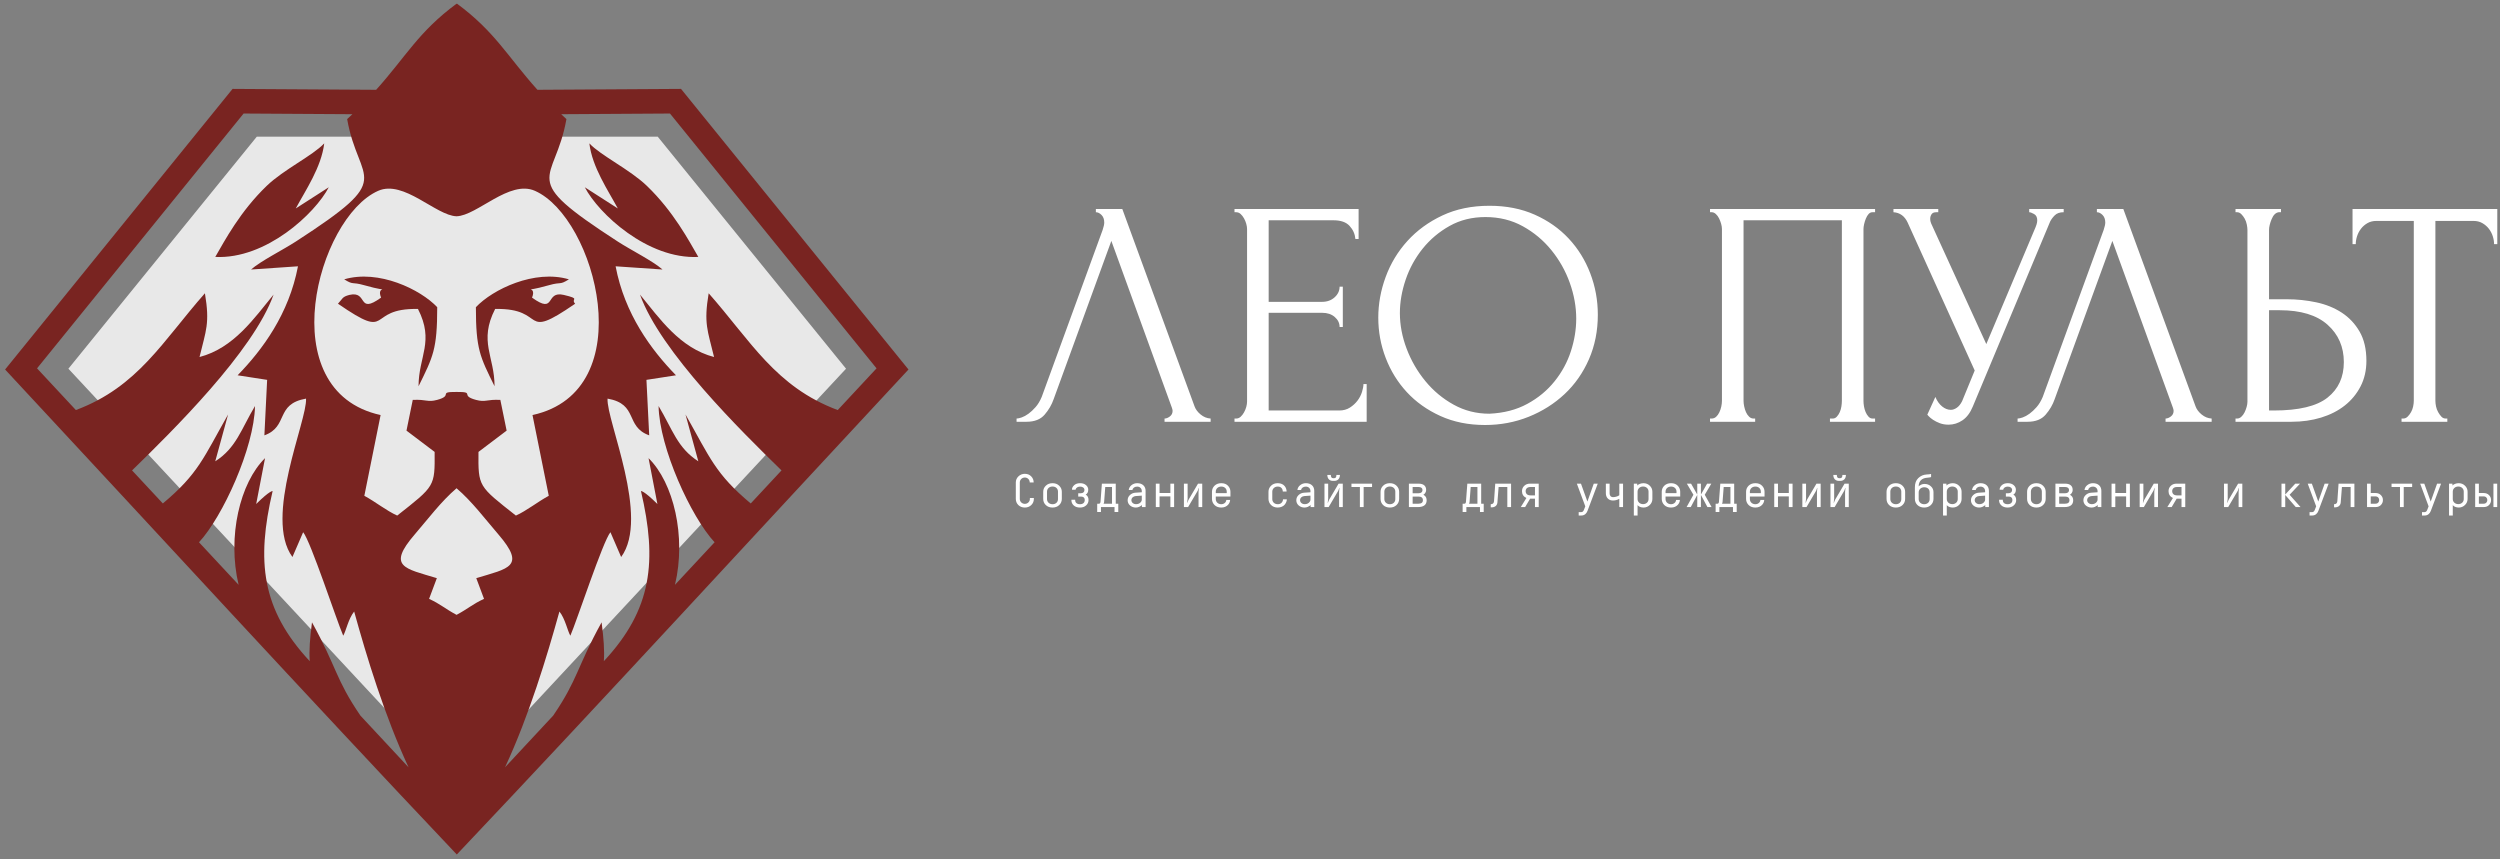
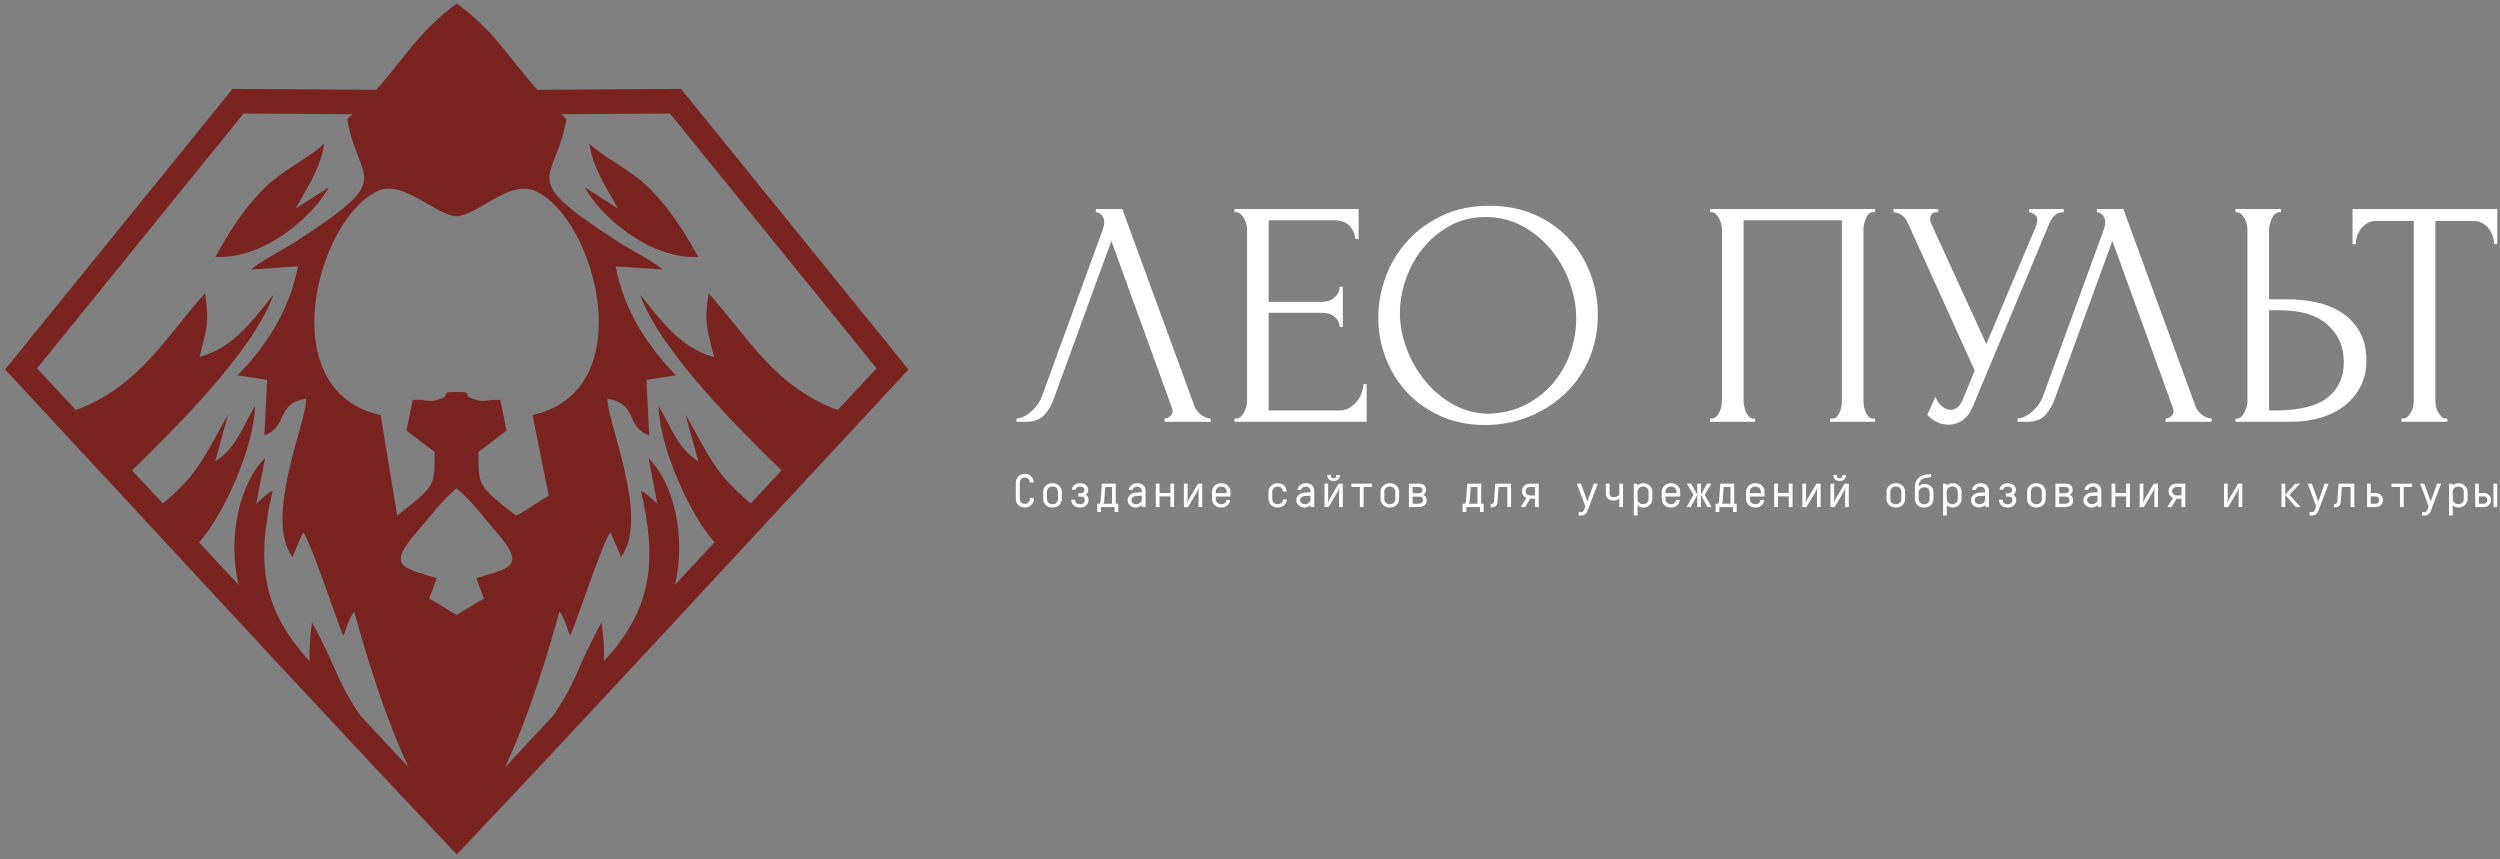
<svg xmlns="http://www.w3.org/2000/svg" width="387" height="133" viewBox="0 0 387 133" fill="none">
  <rect x="0" y="0" width="387" height="133" fill="#808080" stroke="none" />
  <path fill-rule="evenodd" clip-rule="evenodd" d="M159.424 77.089V77.242C159.424 77.452 159.344 77.626 159.192 77.778C159.04 77.923 158.858 77.996 158.648 77.996C158.205 77.996 157.864 77.662 157.864 77.234V74.688C157.864 74.261 158.213 73.919 158.648 73.919C159.075 73.919 159.402 74.261 159.402 74.688H160.011C160.011 74.311 159.881 73.992 159.627 73.738C159.373 73.477 159.047 73.347 158.648 73.347C158.264 73.347 157.93 73.477 157.654 73.738C157.386 73.999 157.248 74.311 157.248 74.681V77.227C157.248 77.604 157.378 77.923 157.64 78.184C157.908 78.438 158.242 78.569 158.648 78.569C159.047 78.569 159.373 78.438 159.641 78.184C159.91 77.923 160.04 77.604 160.04 77.234V77.089H159.424ZM164.37 76.131C164.37 75.762 164.232 75.45 163.964 75.189C163.696 74.928 163.355 74.797 162.934 74.797C162.506 74.797 162.158 74.928 161.89 75.189C161.621 75.443 161.491 75.762 161.491 76.131V77.227C161.491 77.604 161.621 77.923 161.89 78.184C162.158 78.438 162.506 78.569 162.934 78.569C163.355 78.569 163.696 78.438 163.964 78.184C164.232 77.923 164.37 77.604 164.37 77.234V76.131ZM163.775 77.27C163.775 77.706 163.449 78.053 162.934 78.053C162.419 78.053 162.078 77.698 162.078 77.263V76.096C162.078 75.66 162.419 75.312 162.934 75.312C163.449 75.312 163.775 75.66 163.775 76.096V77.27ZM167.365 76.871C167.692 76.871 167.917 77.038 167.917 77.408C167.917 77.814 167.634 78.053 167.177 78.053C166.662 78.053 166.437 77.749 166.437 77.466V77.357H165.857V77.466C165.857 77.763 165.973 78.017 166.212 78.242C166.452 78.46 166.778 78.569 167.177 78.569C167.568 78.569 167.887 78.46 168.134 78.235C168.381 78.01 168.504 77.734 168.504 77.408C168.504 77.016 168.359 76.734 168.069 76.567C168.33 76.415 168.461 76.16 168.461 75.812C168.461 75.53 168.344 75.29 168.112 75.094C167.887 74.899 167.583 74.797 167.206 74.797C166.807 74.797 166.495 74.906 166.27 75.116C166.052 75.326 165.944 75.537 165.944 75.747V75.812H166.502C166.539 75.501 166.85 75.326 167.198 75.326C167.605 75.326 167.873 75.537 167.873 75.849C167.873 76.139 167.684 76.356 167.3 76.356H166.909V76.871H167.365ZM169.846 79.257H170.426V78.496H172.529V79.257H173.11V77.974H172.718V74.87H170.571L170.361 77.669C170.339 77.872 170.267 77.974 170.129 77.974H169.846V79.257ZM171.093 75.392H172.138V77.974H170.832L170.854 77.93C170.883 77.872 170.919 77.771 170.919 77.691L171.093 75.392ZM177.337 78.496V75.972C177.337 75.298 176.873 74.797 176.039 74.797C175.706 74.797 175.408 74.899 175.154 75.102C174.901 75.305 174.763 75.559 174.727 75.856H175.3C175.35 75.537 175.64 75.326 176.039 75.326C176.475 75.326 176.75 75.639 176.75 76.016V76.204L175.757 76.269C175.423 76.291 175.14 76.415 174.908 76.639C174.676 76.857 174.56 77.125 174.56 77.437C174.56 77.763 174.683 78.032 174.93 78.249C175.184 78.46 175.481 78.569 175.822 78.569C176.003 78.569 176.177 78.532 176.344 78.46C176.511 78.38 176.612 78.322 176.663 78.279C176.714 78.228 176.75 78.191 176.772 78.162V78.496H177.337ZM176.75 77.357C176.75 77.524 176.663 77.677 176.496 77.829C176.329 77.974 176.112 78.046 175.851 78.046C175.452 78.046 175.14 77.771 175.14 77.43C175.14 77.082 175.423 76.82 175.8 76.792L176.75 76.726V77.357ZM181.174 74.87V76.32H179.499V74.87H178.919V78.496H179.499V76.842H181.174V78.496H181.754V74.87H181.174ZM185.453 74.87L183.973 77.386L183.8 77.836H183.771L183.843 77.198V74.87H183.27V78.496H183.916L185.41 75.958L185.562 75.53H185.591L185.533 76.146V78.496H186.106V74.87H185.453ZM189.826 77.386C189.826 77.763 189.464 78.053 189.058 78.053C188.543 78.053 188.202 77.698 188.202 77.263V76.864H190.472V76.124C190.472 75.762 190.341 75.45 190.088 75.189C189.834 74.928 189.493 74.797 189.058 74.797C188.623 74.797 188.274 74.928 188.006 75.189C187.745 75.45 187.614 75.762 187.614 76.124V77.227C187.614 77.596 187.745 77.909 188.006 78.177C188.274 78.438 188.623 78.569 189.058 78.569C190.037 78.569 190.429 77.814 190.421 77.386H189.826ZM188.202 76.103C188.202 75.667 188.543 75.319 189.058 75.319C189.572 75.319 189.899 75.667 189.899 76.103V76.342H188.202V76.103ZM197.797 75.319C198.399 75.319 198.536 75.762 198.566 75.965C198.573 76.016 198.573 76.052 198.573 76.088H199.168C199.168 75.559 198.819 74.797 197.797 74.797C197.369 74.797 197.028 74.928 196.76 75.189C196.492 75.45 196.361 75.762 196.361 76.131V77.227C196.361 77.589 196.492 77.901 196.753 78.17C197.021 78.438 197.369 78.569 197.797 78.569C198.268 78.569 198.674 78.373 198.885 78.104C199.095 77.836 199.204 77.546 199.204 77.292H198.609C198.609 77.488 198.536 77.662 198.392 77.822C198.246 77.974 198.051 78.053 197.804 78.053C197.289 78.053 196.949 77.706 196.949 77.263V76.11C196.949 75.674 197.296 75.319 197.797 75.319ZM203.446 78.496V75.972C203.446 75.298 202.982 74.797 202.148 74.797C201.815 74.797 201.518 74.899 201.264 75.102C201.01 75.305 200.872 75.559 200.836 75.856H201.409C201.459 75.537 201.749 75.326 202.148 75.326C202.583 75.326 202.859 75.639 202.859 76.016V76.204L201.866 76.269C201.532 76.291 201.249 76.415 201.017 76.639C200.785 76.857 200.669 77.125 200.669 77.437C200.669 77.763 200.792 78.032 201.039 78.249C201.293 78.46 201.59 78.569 201.931 78.569C202.112 78.569 202.286 78.532 202.453 78.46C202.62 78.38 202.721 78.322 202.772 78.279C202.823 78.228 202.859 78.191 202.881 78.162V78.496H203.446ZM202.859 77.357C202.859 77.524 202.772 77.677 202.605 77.829C202.439 77.974 202.221 78.046 201.96 78.046C201.561 78.046 201.249 77.771 201.249 77.43C201.249 77.082 201.532 76.82 201.909 76.792L202.859 76.726V77.357ZM207.211 74.87L205.731 77.386L205.557 77.836H205.528L205.601 77.198V74.87H205.028V78.496H205.673L207.167 75.958L207.319 75.53H207.349L207.291 76.146V78.496H207.863V74.87H207.211ZM205.47 73.52C205.47 74.079 205.789 74.442 206.333 74.442H206.558C207.088 74.442 207.421 74.079 207.421 73.52H206.877C206.877 73.854 206.768 74.021 206.543 74.021H206.355C206.13 74.021 206.014 73.854 206.014 73.52H205.47ZM209.205 75.392H210.511V78.496H211.091V75.392H212.396V74.87H209.205V75.392ZM216.588 76.131C216.588 75.762 216.451 75.45 216.182 75.189C215.914 74.928 215.573 74.797 215.152 74.797C214.724 74.797 214.376 74.928 214.108 75.189C213.839 75.443 213.709 75.762 213.709 76.131V77.227C213.709 77.604 213.839 77.923 214.108 78.184C214.376 78.438 214.724 78.569 215.152 78.569C215.573 78.569 215.914 78.438 216.182 78.184C216.451 77.923 216.588 77.604 216.588 77.234V76.131ZM215.994 77.27C215.994 77.706 215.667 78.053 215.152 78.053C214.638 78.053 214.296 77.698 214.296 77.263V76.096C214.296 75.66 214.638 75.312 215.152 75.312C215.667 75.312 215.994 75.66 215.994 76.096V77.27ZM219.475 78.496C220.388 78.496 220.845 78.141 220.845 77.437C220.845 76.784 220.323 76.589 220.323 76.589L220.374 76.567C220.483 76.494 220.766 76.269 220.766 75.834C220.766 75.218 220.359 74.87 219.598 74.87H218.097V78.496H219.475ZM219.627 75.392C219.997 75.392 220.2 75.573 220.2 75.842C220.2 76.182 219.975 76.356 219.598 76.356H218.677V75.392H219.627ZM219.598 76.871C220.04 76.871 220.265 77.06 220.265 77.43C220.265 77.793 220.033 77.974 219.576 77.974H218.677V76.871H219.598ZM226.415 79.257H226.995V78.496H229.099V79.257H229.679V77.974H229.287V74.87H227.141L226.93 77.669C226.909 77.872 226.836 77.974 226.698 77.974H226.415V79.257ZM227.663 75.392H228.707V77.974H227.402L227.424 77.93C227.452 77.872 227.489 77.771 227.489 77.691L227.663 75.392ZM230.89 78.539C231.412 78.539 231.746 78.264 231.797 77.807C231.833 77.452 231.898 76.647 231.985 75.392H233.334V78.496H233.914V74.87H231.463L231.274 77.582C231.253 77.894 231.078 78.053 230.767 78.053V78.539H230.89ZM236.09 78.496L236.866 77.191H237.613V78.496H238.193V74.87H236.823C236.482 74.87 236.192 74.979 235.953 75.203C235.72 75.428 235.604 75.704 235.604 76.03C235.604 76.516 235.829 76.871 236.286 77.089L235.415 78.496H236.09ZM236.17 76.03C236.17 75.66 236.431 75.392 236.888 75.392H237.613V76.683H236.888C236.424 76.683 236.17 76.407 236.17 76.03ZM244.8 79.801C245.294 79.801 245.598 79.475 245.743 79.09L247.332 74.87H246.715L245.729 77.64L244.735 74.87H244.097L245.403 78.38L245.192 78.924C245.105 79.163 244.96 79.279 244.764 79.279H244.38V79.801H244.8ZM248.586 76.356C248.586 77.031 249.021 77.48 249.681 77.48C250.022 77.48 250.356 77.393 250.668 77.219V78.496H251.248V74.87H250.668V76.661L250.545 76.741C250.392 76.835 250.03 76.958 249.71 76.958C249.355 76.958 249.167 76.719 249.167 76.371V74.87H248.586V76.356ZM255.193 77.256C255.193 77.698 254.845 78.039 254.352 78.039C253.859 78.039 253.496 77.698 253.496 77.256V76.103C253.496 75.66 253.859 75.312 254.352 75.312C254.845 75.312 255.193 75.653 255.193 76.096V77.256ZM253.583 78.286C253.699 78.409 254.033 78.569 254.41 78.569C254.794 78.569 255.114 78.438 255.382 78.177C255.65 77.916 255.788 77.604 255.788 77.234V76.131C255.788 75.762 255.657 75.443 255.389 75.189C255.121 74.928 254.794 74.797 254.41 74.797C254.004 74.797 253.641 74.979 253.554 75.066C253.511 75.102 253.482 75.138 253.46 75.167L253.438 74.87H252.916V79.801H253.496V78.191L253.583 78.286ZM259.451 77.386C259.451 77.763 259.088 78.053 258.682 78.053C258.167 78.053 257.826 77.698 257.826 77.263V76.864H260.096V76.124C260.096 75.762 259.965 75.45 259.712 75.189C259.458 74.928 259.117 74.797 258.682 74.797C258.247 74.797 257.898 74.928 257.63 75.189C257.369 75.45 257.238 75.762 257.238 76.124V77.227C257.238 77.596 257.369 77.909 257.63 78.177C257.898 78.438 258.247 78.569 258.682 78.569C259.661 78.569 260.053 77.814 260.046 77.386H259.451ZM257.826 76.103C257.826 75.667 258.167 75.319 258.682 75.319C259.197 75.319 259.523 75.667 259.523 76.103V76.342H257.826V76.103ZM264.259 74.87L263.302 76.559V74.87H262.736V76.559L261.779 74.87H261.126L262.141 76.589L261.083 78.496H261.728L262.736 76.61V78.496H263.302V76.61L264.31 78.496H264.956L263.896 76.589L264.912 74.87H264.259ZM265.579 79.257H266.159V78.496H268.263V79.257H268.843V77.974H268.451V74.87H266.304L266.094 77.669C266.072 77.872 266 77.974 265.862 77.974H265.579V79.257ZM266.826 75.392H267.871V77.974H266.566L266.587 77.93C266.616 77.872 266.652 77.771 266.652 77.691L266.826 75.392ZM272.505 77.386C272.505 77.763 272.143 78.053 271.736 78.053C271.222 78.053 270.881 77.698 270.881 77.263V76.864H273.151V76.124C273.151 75.762 273.02 75.45 272.766 75.189C272.512 74.928 272.171 74.797 271.736 74.797C271.301 74.797 270.953 74.928 270.685 75.189C270.423 75.45 270.293 75.762 270.293 76.124V77.227C270.293 77.596 270.423 77.909 270.685 78.177C270.953 78.438 271.301 78.569 271.736 78.569C272.716 78.569 273.107 77.814 273.1 77.386H272.505ZM270.881 76.103C270.881 75.667 271.222 75.319 271.736 75.319C272.252 75.319 272.578 75.667 272.578 76.103V76.342H270.881V76.103ZM276.908 74.87V76.32H275.232V74.87H274.652V78.496H275.232V76.842H276.908V78.496H277.488V74.87H276.908ZM281.186 74.87L279.707 77.386L279.533 77.836H279.504L279.576 77.198V74.87H279.003V78.496H279.649L281.143 75.958L281.295 75.53H281.324L281.266 76.146V78.496H281.839V74.87H281.186ZM285.538 74.87L284.058 77.386L283.885 77.836H283.855L283.928 77.198V74.87H283.355V78.496H284.001L285.495 75.958L285.647 75.53H285.676L285.618 76.146V78.496H286.191V74.87H285.538ZM283.797 73.52C283.797 74.079 284.116 74.442 284.66 74.442H284.885C285.414 74.442 285.748 74.079 285.748 73.52H285.204C285.204 73.854 285.095 74.021 284.871 74.021H284.682C284.457 74.021 284.341 73.854 284.341 73.52H283.797ZM294.915 76.131C294.915 75.762 294.777 75.45 294.509 75.189C294.241 74.928 293.9 74.797 293.479 74.797C293.052 74.797 292.703 74.928 292.435 75.189C292.167 75.443 292.036 75.762 292.036 76.131V77.227C292.036 77.604 292.167 77.923 292.435 78.184C292.703 78.438 293.052 78.569 293.479 78.569C293.9 78.569 294.241 78.438 294.509 78.184C294.777 77.923 294.915 77.604 294.915 77.234V76.131ZM294.321 77.27C294.321 77.706 293.994 78.053 293.479 78.053C292.964 78.053 292.624 77.698 292.624 77.263V76.096C292.624 75.66 292.964 75.312 293.479 75.312C293.994 75.312 294.321 75.66 294.321 76.096V77.27ZM298.708 77.27C298.708 77.706 298.382 78.053 297.867 78.053C297.352 78.053 297.011 77.698 297.011 77.263V76.212C297.011 75.783 297.367 75.428 297.867 75.428C298.389 75.428 298.708 75.725 298.708 76.212V77.27ZM299.303 76.19C299.303 75.827 299.173 75.522 298.904 75.283C298.643 75.037 298.309 74.913 297.911 74.913C297.729 74.913 297.555 74.949 297.403 75.022C297.251 75.094 297.149 75.153 297.106 75.196C297.062 75.24 297.033 75.276 297.011 75.305C297.011 74.456 297.519 74.014 298.302 73.956C298.571 73.934 298.781 73.905 298.933 73.854V73.369C298.731 73.412 298.505 73.441 298.252 73.448C297.736 73.477 297.309 73.666 296.953 74.007C296.598 74.347 296.424 74.819 296.424 75.436V77.227C296.424 77.604 296.555 77.923 296.823 78.184C297.091 78.438 297.439 78.569 297.867 78.569C298.288 78.569 298.629 78.438 298.897 78.184C299.165 77.923 299.303 77.604 299.303 77.234V76.19ZM303.06 77.256C303.06 77.698 302.712 78.039 302.219 78.039C301.725 78.039 301.363 77.698 301.363 77.256V76.103C301.363 75.66 301.725 75.312 302.219 75.312C302.712 75.312 303.06 75.653 303.06 76.096V77.256ZM301.45 78.286C301.566 78.409 301.9 78.569 302.277 78.569C302.661 78.569 302.98 78.438 303.249 78.177C303.517 77.916 303.655 77.604 303.655 77.234V76.131C303.655 75.762 303.524 75.443 303.256 75.189C302.987 74.928 302.661 74.797 302.277 74.797C301.871 74.797 301.508 74.979 301.421 75.066C301.378 75.102 301.348 75.138 301.327 75.167L301.305 74.87H300.783V79.801H301.363V78.191L301.45 78.286ZM307.883 78.496V75.972C307.883 75.298 307.418 74.797 306.585 74.797C306.251 74.797 305.954 74.899 305.7 75.102C305.446 75.305 305.308 75.559 305.272 75.856H305.845C305.896 75.537 306.186 75.326 306.585 75.326C307.02 75.326 307.295 75.639 307.295 76.016V76.204L306.302 76.269C305.968 76.291 305.685 76.415 305.454 76.639C305.221 76.857 305.105 77.125 305.105 77.437C305.105 77.763 305.228 78.032 305.475 78.249C305.729 78.46 306.027 78.569 306.367 78.569C306.548 78.569 306.722 78.532 306.889 78.46C307.056 78.38 307.158 78.322 307.208 78.279C307.259 78.228 307.295 78.191 307.317 78.162V78.496H307.883ZM307.295 77.357C307.295 77.524 307.208 77.677 307.041 77.829C306.875 77.974 306.657 78.046 306.396 78.046C305.997 78.046 305.685 77.771 305.685 77.43C305.685 77.082 305.968 76.82 306.345 76.792L307.295 76.726V77.357ZM310.965 76.871C311.291 76.871 311.517 77.038 311.517 77.408C311.517 77.814 311.234 78.053 310.777 78.053C310.261 78.053 310.037 77.749 310.037 77.466V77.357H309.457V77.466C309.457 77.763 309.573 78.017 309.812 78.242C310.051 78.46 310.378 78.569 310.777 78.569C311.168 78.569 311.487 78.46 311.734 78.235C311.981 78.01 312.104 77.734 312.104 77.408C312.104 77.016 311.959 76.734 311.669 76.567C311.93 76.415 312.061 76.16 312.061 75.812C312.061 75.53 311.944 75.29 311.712 75.094C311.487 74.899 311.183 74.797 310.806 74.797C310.407 74.797 310.095 74.906 309.87 75.116C309.653 75.326 309.544 75.537 309.544 75.747V75.812H310.102C310.138 75.501 310.45 75.326 310.799 75.326C311.204 75.326 311.473 75.537 311.473 75.849C311.473 76.139 311.284 76.356 310.9 76.356H310.508V76.871H310.965ZM316.673 76.131C316.673 75.762 316.535 75.45 316.267 75.189C315.998 74.928 315.658 74.797 315.237 74.797C314.809 74.797 314.461 74.928 314.193 75.189C313.924 75.443 313.794 75.762 313.794 76.131V77.227C313.794 77.604 313.924 77.923 314.193 78.184C314.461 78.438 314.809 78.569 315.237 78.569C315.658 78.569 315.998 78.438 316.267 78.184C316.535 77.923 316.673 77.604 316.673 77.234V76.131ZM316.078 77.27C316.078 77.706 315.752 78.053 315.237 78.053C314.722 78.053 314.381 77.698 314.381 77.263V76.096C314.381 75.66 314.722 75.312 315.237 75.312C315.752 75.312 316.078 75.66 316.078 76.096V77.27ZM319.559 78.496C320.473 78.496 320.93 78.141 320.93 77.437C320.93 76.784 320.408 76.589 320.408 76.589L320.459 76.567C320.567 76.494 320.85 76.269 320.85 75.834C320.85 75.218 320.444 74.87 319.683 74.87H318.181V78.496H319.559ZM319.712 75.392C320.081 75.392 320.285 75.573 320.285 75.842C320.285 76.182 320.06 76.356 319.683 76.356H318.762V75.392H319.712ZM319.683 76.871C320.125 76.871 320.35 77.06 320.35 77.43C320.35 77.793 320.118 77.974 319.661 77.974H318.762V76.871H319.683ZM325.289 78.496V75.972C325.289 75.298 324.825 74.797 323.991 74.797C323.657 74.797 323.36 74.899 323.106 75.102C322.852 75.305 322.714 75.559 322.678 75.856H323.251C323.302 75.537 323.592 75.326 323.991 75.326C324.426 75.326 324.702 75.639 324.702 76.016V76.204L323.708 76.269C323.374 76.291 323.091 76.415 322.859 76.639C322.627 76.857 322.511 77.125 322.511 77.437C322.511 77.763 322.635 78.032 322.881 78.249C323.135 78.46 323.432 78.569 323.773 78.569C323.954 78.569 324.129 78.532 324.295 78.46C324.462 78.38 324.564 78.322 324.614 78.279C324.665 78.228 324.702 78.191 324.723 78.162V78.496H325.289ZM324.702 77.357C324.702 77.524 324.614 77.677 324.448 77.829C324.281 77.974 324.063 78.046 323.802 78.046C323.403 78.046 323.091 77.771 323.091 77.43C323.091 77.082 323.374 76.82 323.751 76.792L324.702 76.726V77.357ZM329.125 74.87V76.32H327.45V74.87H326.87V78.496H327.45V76.842H329.125V78.496H329.706V74.87H329.125ZM333.405 74.87L331.925 77.386L331.751 77.836H331.722L331.795 77.198V74.87H331.222V78.496H331.867L333.361 75.958L333.513 75.53H333.543L333.484 76.146V78.496H334.057V74.87H333.405ZM336.175 78.496L336.951 77.191H337.698V78.496H338.278V74.87H336.908C336.567 74.87 336.276 74.979 336.037 75.203C335.805 75.428 335.689 75.704 335.689 76.03C335.689 76.516 335.914 76.871 336.371 77.089L335.5 78.496H336.175ZM336.255 76.03C336.255 75.66 336.516 75.392 336.973 75.392H337.698V76.683H336.973C336.509 76.683 336.255 76.407 336.255 76.03ZM346.459 74.87L344.979 77.386L344.806 77.836H344.776L344.849 77.198V74.87H344.276V78.496H344.922L346.416 75.958L346.568 75.53H346.597L346.539 76.146V78.496H347.112V74.87H346.459ZM356.126 78.496L354.429 76.589L356.047 74.87H355.307L353.755 76.552V74.87H353.175V78.496H353.755V76.618L355.387 78.496H356.126ZM357.94 79.801C358.433 79.801 358.738 79.475 358.882 79.09L360.471 74.87H359.855L358.868 77.64L357.874 74.87H357.236L358.542 78.38L358.331 78.924C358.244 79.163 358.099 79.279 357.904 79.279H357.519V79.801H357.94ZM361.436 78.539C361.958 78.539 362.291 78.264 362.342 77.807C362.378 77.452 362.444 76.647 362.53 75.392H363.879V78.496H364.46V74.87H362.008L361.82 77.582C361.798 77.894 361.624 78.053 361.312 78.053V78.539H361.436ZM366.418 74.87V78.496H367.723C368.079 78.496 368.362 78.387 368.565 78.177C368.775 77.959 368.877 77.706 368.877 77.408C368.877 77.111 368.775 76.857 368.565 76.647C368.362 76.429 368.079 76.32 367.723 76.32H366.991V74.87H366.418ZM367.702 76.842C368.499 76.82 368.499 77.996 367.702 77.974H366.991V76.842H367.702ZM370.211 75.392H371.517V78.496H372.097V75.392H373.402V74.87H370.211V75.392ZM375.346 79.801C375.839 79.801 376.144 79.475 376.289 79.09L377.877 74.87H377.26L376.274 77.64L375.281 74.87H374.642L375.948 78.38L375.738 78.924C375.651 79.163 375.505 79.279 375.309 79.279H374.925V79.801H375.346ZM381.387 77.256C381.387 77.698 381.039 78.039 380.546 78.039C380.053 78.039 379.69 77.698 379.69 77.256V76.103C379.69 75.66 380.053 75.312 380.546 75.312C381.039 75.312 381.387 75.653 381.387 76.096V77.256ZM379.777 78.286C379.893 78.409 380.227 78.569 380.604 78.569C380.988 78.569 381.307 78.438 381.575 78.177C381.844 77.916 381.982 77.604 381.982 77.234V76.131C381.982 75.762 381.851 75.443 381.583 75.189C381.315 74.928 380.988 74.797 380.604 74.797C380.198 74.797 379.835 74.979 379.748 75.066C379.705 75.102 379.676 75.138 379.654 75.167L379.632 74.87H379.11V79.801H379.69V78.191L379.777 78.286ZM383.157 74.87V78.496H384.462C384.818 78.496 385.101 78.387 385.304 78.177C385.514 77.959 385.615 77.706 385.615 77.408C385.615 77.111 385.514 76.857 385.304 76.647C385.101 76.429 384.818 76.32 384.462 76.32H383.73V74.87H383.157ZM384.441 76.842C385.238 76.82 385.238 77.996 384.441 77.974H383.73V76.842H384.441ZM385.985 74.87V78.496H386.566V74.87H385.985Z" fill="white" />
  <path fill-rule="evenodd" clip-rule="evenodd" d="M163.103 61.797C162.803 62.662 162.338 63.461 161.705 64.192C161.073 64.924 160.142 65.29 158.911 65.29H157.364V64.791C157.563 64.791 157.829 64.733 158.162 64.617C158.495 64.5 158.844 64.309 159.21 64.043C159.576 63.776 159.942 63.436 160.308 63.02C160.674 62.604 160.99 62.08 161.256 61.448L170.688 35.596C170.855 35.097 170.938 34.715 170.938 34.449C170.938 33.95 170.797 33.559 170.514 33.276C170.231 32.993 169.94 32.852 169.64 32.852V32.352H173.733L184.912 62.895C185.078 63.361 185.394 63.785 185.86 64.167C186.326 64.55 186.841 64.758 187.407 64.791V65.29H180.27V64.791C180.536 64.791 180.811 64.683 181.094 64.467C181.377 64.251 181.518 63.959 181.518 63.594C181.518 63.494 181.485 63.344 181.418 63.144L172.036 37.293L163.103 61.797ZM191.1 64.791H191.349C191.616 64.791 191.849 64.7 192.048 64.517C192.248 64.334 192.422 64.109 192.572 63.843C192.722 63.577 192.838 63.294 192.922 62.995C193.005 62.695 193.046 62.413 193.046 62.146V35.447C193.046 35.214 193.005 34.947 192.922 34.648C192.838 34.349 192.722 34.066 192.572 33.8C192.422 33.533 192.248 33.309 192.048 33.126C191.849 32.943 191.616 32.852 191.349 32.852H191.1V32.352H210.313V36.994H209.815C209.748 36.228 209.449 35.555 208.916 34.972C208.384 34.39 207.552 34.099 206.421 34.099H196.39V46.725H204.674C205.439 46.725 206.08 46.492 206.596 46.027C207.111 45.561 207.369 45.012 207.369 44.38H207.868V50.618H207.369C207.369 50.019 207.12 49.504 206.62 49.071C206.121 48.638 205.473 48.422 204.674 48.422H196.39V63.544H207.319C207.951 63.544 208.5 63.394 208.966 63.094C209.432 62.795 209.823 62.438 210.139 62.021C210.455 61.606 210.688 61.157 210.838 60.674C210.987 60.192 211.062 59.784 211.062 59.452H211.561V65.29H191.1V64.791ZM230.575 31.854C233.17 31.854 235.499 32.311 237.562 33.226C239.625 34.141 241.38 35.372 242.827 36.919C244.274 38.466 245.389 40.263 246.171 42.309C246.953 44.355 247.344 46.492 247.344 48.721C247.344 51.217 246.886 53.513 245.971 55.609C245.056 57.705 243.8 59.501 242.203 60.999C240.606 62.496 238.751 63.668 236.639 64.517C234.526 65.365 232.272 65.79 229.877 65.79C227.315 65.79 225.011 65.323 222.965 64.392C220.918 63.461 219.189 62.229 217.775 60.699C216.361 59.169 215.271 57.405 214.506 55.409C213.74 53.413 213.358 51.334 213.358 49.171C213.358 47.041 213.74 44.937 214.506 42.858C215.271 40.778 216.394 38.923 217.874 37.293C219.355 35.663 221.16 34.349 223.289 33.351C225.418 32.352 227.847 31.854 230.575 31.854ZM230.551 64.043C232.788 63.943 234.742 63.436 236.422 62.521C238.111 61.606 239.517 60.441 240.648 59.027C241.787 57.613 242.628 56.058 243.176 54.361C243.726 52.664 244 50.984 244 49.321C244 47.491 243.667 45.644 243.002 43.781C242.337 41.918 241.38 40.229 240.149 38.716C238.918 37.202 237.446 35.971 235.724 35.023C234.011 34.074 232.081 33.6 229.951 33.6C227.881 33.6 226.034 34.058 224.404 34.972C222.765 35.887 221.376 37.061 220.228 38.491C219.08 39.922 218.199 41.519 217.6 43.282C217.001 45.045 216.702 46.776 216.702 48.472C216.702 50.302 217.051 52.14 217.75 53.987C218.448 55.834 219.421 57.505 220.652 59.002C221.883 60.499 223.339 61.714 225.027 62.645C226.707 63.577 228.554 64.043 230.551 64.043ZM264.711 64.791H264.96C265.227 64.791 265.459 64.7 265.659 64.517C265.859 64.334 266.025 64.101 266.158 63.818C266.291 63.535 266.391 63.236 266.458 62.92C266.524 62.604 266.557 62.313 266.557 62.046V35.447C266.557 35.214 266.516 34.947 266.433 34.648C266.349 34.349 266.241 34.066 266.108 33.8C265.975 33.533 265.809 33.309 265.609 33.126C265.41 32.943 265.193 32.852 264.96 32.852H264.711V32.352H290.263V32.852H289.863C289.631 32.852 289.431 32.943 289.264 33.126C289.098 33.309 288.957 33.542 288.841 33.825C288.724 34.108 288.632 34.399 288.566 34.698C288.499 34.997 288.466 35.247 288.466 35.447V62.046C288.466 62.313 288.491 62.595 288.541 62.895C288.591 63.194 288.674 63.485 288.79 63.768C288.907 64.051 289.056 64.292 289.24 64.492C289.423 64.692 289.631 64.791 289.863 64.791H290.263V65.29H283.276V64.791H283.725C283.958 64.791 284.166 64.692 284.349 64.492C284.532 64.292 284.682 64.059 284.798 63.793C284.915 63.527 284.998 63.236 285.048 62.92C285.097 62.604 285.122 62.313 285.122 62.046V34.099H269.901V62.046C269.901 62.313 269.934 62.604 270.001 62.92C270.068 63.236 270.159 63.527 270.276 63.793C270.392 64.059 270.55 64.292 270.75 64.492C270.949 64.692 271.182 64.791 271.448 64.791H271.698V65.29H264.711V64.791ZM293.107 32.352H300.044V32.852H299.745C299.379 32.852 299.129 32.96 298.996 33.176C298.863 33.392 298.797 33.617 298.797 33.85C298.797 34.016 298.813 34.166 298.847 34.299C298.88 34.432 298.913 34.532 298.946 34.598L307.48 53.263L315.116 35.147C315.149 35.081 315.199 34.94 315.266 34.723C315.332 34.507 315.365 34.299 315.365 34.099C315.365 33.634 315.199 33.309 314.866 33.126C314.534 32.943 314.284 32.852 314.118 32.852V32.352H319.458V32.852C318.859 32.852 318.401 33.01 318.085 33.326C317.769 33.642 317.528 33.966 317.362 34.299L305.384 62.945C304.985 63.91 304.453 64.617 303.787 65.066C303.122 65.515 302.407 65.74 301.642 65.74C301.142 65.74 300.693 65.664 300.294 65.515C299.895 65.365 299.545 65.191 299.246 64.991C298.946 64.791 298.722 64.608 298.572 64.442C298.423 64.276 298.348 64.192 298.348 64.192L299.595 61.448C299.861 62.08 300.211 62.571 300.643 62.92C301.076 63.269 301.525 63.444 301.991 63.444C302.29 63.444 302.598 63.336 302.914 63.119C303.23 62.903 303.504 62.562 303.737 62.096L305.684 57.355L295.303 34.449C294.837 33.45 294.106 32.918 293.107 32.852V32.352ZM318.06 61.797C317.761 62.662 317.295 63.461 316.663 64.192C316.031 64.924 315.099 65.29 313.868 65.29H312.321V64.791C312.521 64.791 312.787 64.733 313.12 64.617C313.452 64.5 313.801 64.309 314.168 64.043C314.534 63.776 314.899 63.436 315.266 63.02C315.631 62.604 315.947 62.08 316.214 61.448L325.646 35.596C325.812 35.097 325.896 34.715 325.896 34.449C325.896 33.95 325.754 33.559 325.471 33.276C325.188 32.993 324.897 32.852 324.598 32.852V32.352H328.69L339.869 62.895C340.036 63.361 340.351 63.785 340.817 64.167C341.283 64.55 341.799 64.758 342.364 64.791V65.29H335.228V64.791C335.494 64.791 335.768 64.683 336.051 64.467C336.334 64.251 336.476 63.959 336.476 63.594C336.476 63.494 336.442 63.344 336.376 63.144L326.994 37.293L318.06 61.797ZM346.057 64.791H346.307C346.54 64.791 346.756 64.7 346.956 64.517C347.155 64.334 347.322 64.109 347.455 63.843C347.588 63.577 347.696 63.294 347.779 62.995C347.862 62.695 347.904 62.429 347.904 62.196V35.596C347.904 35.364 347.87 35.081 347.804 34.748C347.737 34.415 347.629 34.116 347.48 33.85C347.33 33.583 347.155 33.351 346.956 33.151C346.756 32.952 346.54 32.852 346.307 32.852H346.057V32.352H353.094V32.852H352.745C352.279 32.918 351.913 33.276 351.647 33.925C351.381 34.573 351.248 35.131 351.248 35.596V46.326H354.042C355.573 46.326 357.078 46.484 358.559 46.8C360.039 47.116 361.354 47.648 362.501 48.397C363.649 49.146 364.573 50.127 365.271 51.342C365.97 52.556 366.319 54.062 366.319 55.858C366.319 57.322 366.02 58.636 365.421 59.801C364.822 60.965 364.007 61.955 362.975 62.77C361.944 63.585 360.721 64.209 359.307 64.642C357.893 65.074 356.371 65.29 354.741 65.29H346.057V64.791ZM351.996 63.544C355.856 63.544 358.626 62.879 360.306 61.547C361.986 60.217 362.826 58.387 362.826 56.058C362.826 53.696 361.986 51.766 360.306 50.269C358.626 48.771 356.155 48.023 352.895 48.023H351.248V63.544H351.996ZM378.596 64.791H378.846V65.29H371.759V64.791H372.008C372.274 64.791 372.507 64.692 372.707 64.492C372.907 64.292 373.081 64.059 373.231 63.793C373.381 63.527 373.489 63.236 373.555 62.92C373.622 62.604 373.655 62.313 373.655 62.046V34.199H367.866C367.334 34.199 366.868 34.316 366.469 34.549C366.07 34.781 365.737 35.072 365.471 35.422C365.205 35.771 365.005 36.154 364.872 36.57C364.738 36.985 364.672 37.393 364.672 37.792H364.173V32.352H386.581V37.792H386.082C386.082 37.393 386.015 36.985 385.882 36.57C385.749 36.154 385.55 35.771 385.283 35.422C385.017 35.072 384.684 34.781 384.285 34.549C383.886 34.316 383.42 34.199 382.888 34.199H376.999V62.046C376.999 62.313 377.032 62.604 377.099 62.92C377.165 63.236 377.273 63.527 377.423 63.793C377.573 64.059 377.739 64.292 377.922 64.492C378.105 64.692 378.33 64.791 378.596 64.791Z" fill="white" />
-   <path fill-rule="evenodd" clip-rule="evenodd" d="M101.816 21.158H39.752L10.587 57.075L70.777 121.709L130.966 57.075L101.816 21.158Z" fill="#E8E8E8" />
-   <path fill-rule="evenodd" clip-rule="evenodd" d="M88.067 43.242C86.557 44.179 86.999 43.578 84.984 44.147C80.096 45.529 83.254 43.866 82.359 46.072C86.122 48.786 84.315 44.95 87.278 45.655C90.015 46.305 88.271 46.21 89.033 47.014C80.408 52.962 84.877 47.654 76.647 47.828C74.067 52.875 76.557 55.154 76.558 59.793C74.299 55.207 73.668 54.082 73.667 47.553C76.26 44.798 82.749 41.665 88.067 43.242Z" fill="#792421" />
-   <path fill-rule="evenodd" clip-rule="evenodd" d="M53.282 43.242C54.792 44.179 54.35 43.578 56.365 44.147C61.254 45.529 58.096 43.866 58.991 46.072C55.227 48.786 57.034 44.95 54.072 45.655C52.932 45.962 53.078 46.21 52.316 47.014C60.941 52.962 56.472 47.654 64.702 47.828C67.282 52.875 64.792 55.154 64.791 59.793C67.05 55.207 67.681 54.082 67.682 47.553C65.089 44.798 58.6 41.665 53.282 43.242Z" fill="#792421" />
-   <path fill-rule="evenodd" clip-rule="evenodd" d="M20.445 72.819C26.628 66.785 39.203 54.43 42.351 45.603C39.34 49.262 36.206 53.874 30.887 55.267C31.877 51.139 32.508 50.099 31.721 45.399C25.215 52.764 21.372 59.886 11.744 63.476L5.734 57.022L37.709 17.574L54.547 17.68C54.285 17.929 54.016 18.181 53.739 18.437C55.526 28.633 61.565 27.174 45.788 37.394C43.739 38.721 40.381 40.388 38.864 41.721L46.127 41.224C44.726 48.591 40.658 54.117 36.782 58.096L41.353 58.803L40.927 67.392C44.713 66.024 42.547 62.557 47.374 61.705C47.582 65.091 40.772 80.116 45.27 86.225L46.928 82.385C48.093 83.788 52.101 96.031 53.131 98.404C53.541 97.749 53.923 95.786 54.824 94.664C56.75 101.629 59.528 110.785 63.242 118.776L55.788 110.772C51.922 105.104 52.163 103.347 48.295 96.335C47.978 98.791 47.827 100.728 47.948 102.352C40.474 94.328 39.662 86.865 42.203 76.016C42.203 76.016 41.817 75.882 39.658 78.02L41.028 70.92C37.162 74.718 35.154 83.055 36.936 90.528L30.805 83.944C34.468 79.999 39.344 69.334 39.476 62.851C37.322 66.456 36.575 69.334 33.321 71.41L35.308 64.158C31.517 70.842 30.702 73.344 25.209 77.935L20.445 72.819ZM67.622 89.498L66.421 92.705C68.214 93.525 68.765 94.152 70.674 95.18C72.585 94.152 73.135 93.525 74.928 92.705L73.727 89.498C78.725 87.978 81.474 87.75 77.146 82.723C75.087 80.332 73.077 77.634 70.674 75.58C68.272 77.634 66.262 80.332 64.204 82.723C59.875 87.75 62.624 87.978 67.622 89.498ZM82.431 64.249L84.95 76.75C83.246 77.664 81.534 79.06 79.861 79.81C74.021 75.21 74.029 75.343 74.068 69.955L78.426 66.66L77.454 61.904C75.316 61.794 75.192 62.31 73.68 61.903C71.096 61.207 73.66 60.648 70.674 60.673C67.689 60.648 70.254 61.207 67.669 61.903C66.157 62.31 66.032 61.794 63.895 61.904L62.923 66.66L67.281 69.955C67.32 75.343 67.327 75.21 61.488 79.81C59.815 79.06 58.103 77.664 56.399 76.75L58.918 64.249C41.913 60.521 49.11 33.713 58.543 29.539C62.497 27.789 67.487 33.383 70.674 33.48C73.863 33.383 78.853 27.789 82.806 29.539C92.238 33.713 99.436 60.521 82.431 64.249ZM120.978 72.819C114.795 66.785 102.22 54.43 99.072 45.603C102.083 49.262 105.217 53.874 110.536 55.267C109.546 51.139 108.915 50.099 109.702 45.399C116.207 52.764 120.051 59.886 129.679 63.476L135.689 57.022L103.713 17.574L86.876 17.68C87.138 17.929 87.406 18.181 87.683 18.437C85.897 28.633 79.858 27.174 95.635 37.394C97.683 38.721 101.042 40.388 102.559 41.721L95.296 41.224C96.697 48.591 100.765 54.117 104.64 58.096L100.069 58.803L100.496 67.392C96.71 66.024 98.876 62.557 94.049 61.705C93.84 65.091 100.651 80.116 96.153 86.225L94.495 82.385C93.329 83.788 89.322 96.031 88.292 98.404C87.881 97.749 87.5 95.786 86.599 94.664C84.673 101.629 81.895 110.785 78.181 118.776L85.635 110.772C89.501 105.104 89.26 103.347 93.128 96.335C93.445 98.791 93.596 100.728 93.475 102.352C100.949 94.328 101.76 86.865 99.22 76.016C99.22 76.016 99.606 75.882 101.765 78.02L100.395 70.92C104.261 74.718 106.269 83.055 104.487 90.528L110.618 83.944C106.955 79.999 102.079 69.334 101.947 62.851C104.1 66.456 104.847 69.334 108.102 71.41L106.115 64.158C109.906 70.842 110.721 73.344 116.214 77.935L120.978 72.819ZM70.712 132.278C94.19 107.476 117.352 82.205 140.633 57.199C128.89 42.725 117.156 28.242 105.422 13.76L83.196 13.901C78.516 8.687 76.665 4.949 70.748 0.572L70.712 0.599L70.675 0.572C64.757 4.949 62.907 8.687 58.227 13.901L36.001 13.76C24.267 28.242 12.533 42.725 0.79 57.199C24.07 82.205 47.233 107.476 70.712 132.278ZM108.099 39.773C100.227 40.16 92.627 33.03 90.529 28.988L95.639 32.269C94.113 29.433 91.677 25.889 91.232 22.194C93.022 24.102 97.485 26.221 100.137 28.773C104.259 32.739 106.636 37.25 108.099 39.773ZM33.324 39.773C41.196 40.16 48.796 33.03 50.894 28.988L45.784 32.269C47.309 29.433 49.745 25.889 50.191 22.194C48.4 24.102 43.938 26.221 41.286 28.773C37.164 32.739 34.786 37.25 33.324 39.773Z" fill="#792421" />
+   <path fill-rule="evenodd" clip-rule="evenodd" d="M20.445 72.819C26.628 66.785 39.203 54.43 42.351 45.603C39.34 49.262 36.206 53.874 30.887 55.267C31.877 51.139 32.508 50.099 31.721 45.399C25.215 52.764 21.372 59.886 11.744 63.476L5.734 57.022L37.709 17.574L54.547 17.68C54.285 17.929 54.016 18.181 53.739 18.437C55.526 28.633 61.565 27.174 45.788 37.394C43.739 38.721 40.381 40.388 38.864 41.721L46.127 41.224C44.726 48.591 40.658 54.117 36.782 58.096L41.353 58.803L40.927 67.392C44.713 66.024 42.547 62.557 47.374 61.705C47.582 65.091 40.772 80.116 45.27 86.225L46.928 82.385C48.093 83.788 52.101 96.031 53.131 98.404C53.541 97.749 53.923 95.786 54.824 94.664C56.75 101.629 59.528 110.785 63.242 118.776L55.788 110.772C51.922 105.104 52.163 103.347 48.295 96.335C47.978 98.791 47.827 100.728 47.948 102.352C40.474 94.328 39.662 86.865 42.203 76.016C42.203 76.016 41.817 75.882 39.658 78.02L41.028 70.92C37.162 74.718 35.154 83.055 36.936 90.528L30.805 83.944C34.468 79.999 39.344 69.334 39.476 62.851C37.322 66.456 36.575 69.334 33.321 71.41L35.308 64.158C31.517 70.842 30.702 73.344 25.209 77.935L20.445 72.819ZM67.622 89.498L66.421 92.705C68.214 93.525 68.765 94.152 70.674 95.18C72.585 94.152 73.135 93.525 74.928 92.705L73.727 89.498C78.725 87.978 81.474 87.75 77.146 82.723C75.087 80.332 73.077 77.634 70.674 75.58C68.272 77.634 66.262 80.332 64.204 82.723C59.875 87.75 62.624 87.978 67.622 89.498ZM82.431 64.249L84.95 76.75C83.246 77.664 81.534 79.06 79.861 79.81C74.021 75.21 74.029 75.343 74.068 69.955L78.426 66.66L77.454 61.904C75.316 61.794 75.192 62.31 73.68 61.903C71.096 61.207 73.66 60.648 70.674 60.673C67.689 60.648 70.254 61.207 67.669 61.903C66.157 62.31 66.032 61.794 63.895 61.904L62.923 66.66L67.281 69.955C67.32 75.343 67.327 75.21 61.488 79.81L58.918 64.249C41.913 60.521 49.11 33.713 58.543 29.539C62.497 27.789 67.487 33.383 70.674 33.48C73.863 33.383 78.853 27.789 82.806 29.539C92.238 33.713 99.436 60.521 82.431 64.249ZM120.978 72.819C114.795 66.785 102.22 54.43 99.072 45.603C102.083 49.262 105.217 53.874 110.536 55.267C109.546 51.139 108.915 50.099 109.702 45.399C116.207 52.764 120.051 59.886 129.679 63.476L135.689 57.022L103.713 17.574L86.876 17.68C87.138 17.929 87.406 18.181 87.683 18.437C85.897 28.633 79.858 27.174 95.635 37.394C97.683 38.721 101.042 40.388 102.559 41.721L95.296 41.224C96.697 48.591 100.765 54.117 104.64 58.096L100.069 58.803L100.496 67.392C96.71 66.024 98.876 62.557 94.049 61.705C93.84 65.091 100.651 80.116 96.153 86.225L94.495 82.385C93.329 83.788 89.322 96.031 88.292 98.404C87.881 97.749 87.5 95.786 86.599 94.664C84.673 101.629 81.895 110.785 78.181 118.776L85.635 110.772C89.501 105.104 89.26 103.347 93.128 96.335C93.445 98.791 93.596 100.728 93.475 102.352C100.949 94.328 101.76 86.865 99.22 76.016C99.22 76.016 99.606 75.882 101.765 78.02L100.395 70.92C104.261 74.718 106.269 83.055 104.487 90.528L110.618 83.944C106.955 79.999 102.079 69.334 101.947 62.851C104.1 66.456 104.847 69.334 108.102 71.41L106.115 64.158C109.906 70.842 110.721 73.344 116.214 77.935L120.978 72.819ZM70.712 132.278C94.19 107.476 117.352 82.205 140.633 57.199C128.89 42.725 117.156 28.242 105.422 13.76L83.196 13.901C78.516 8.687 76.665 4.949 70.748 0.572L70.712 0.599L70.675 0.572C64.757 4.949 62.907 8.687 58.227 13.901L36.001 13.76C24.267 28.242 12.533 42.725 0.79 57.199C24.07 82.205 47.233 107.476 70.712 132.278ZM108.099 39.773C100.227 40.16 92.627 33.03 90.529 28.988L95.639 32.269C94.113 29.433 91.677 25.889 91.232 22.194C93.022 24.102 97.485 26.221 100.137 28.773C104.259 32.739 106.636 37.25 108.099 39.773ZM33.324 39.773C41.196 40.16 48.796 33.03 50.894 28.988L45.784 32.269C47.309 29.433 49.745 25.889 50.191 22.194C48.4 24.102 43.938 26.221 41.286 28.773C37.164 32.739 34.786 37.25 33.324 39.773Z" fill="#792421" />
</svg>